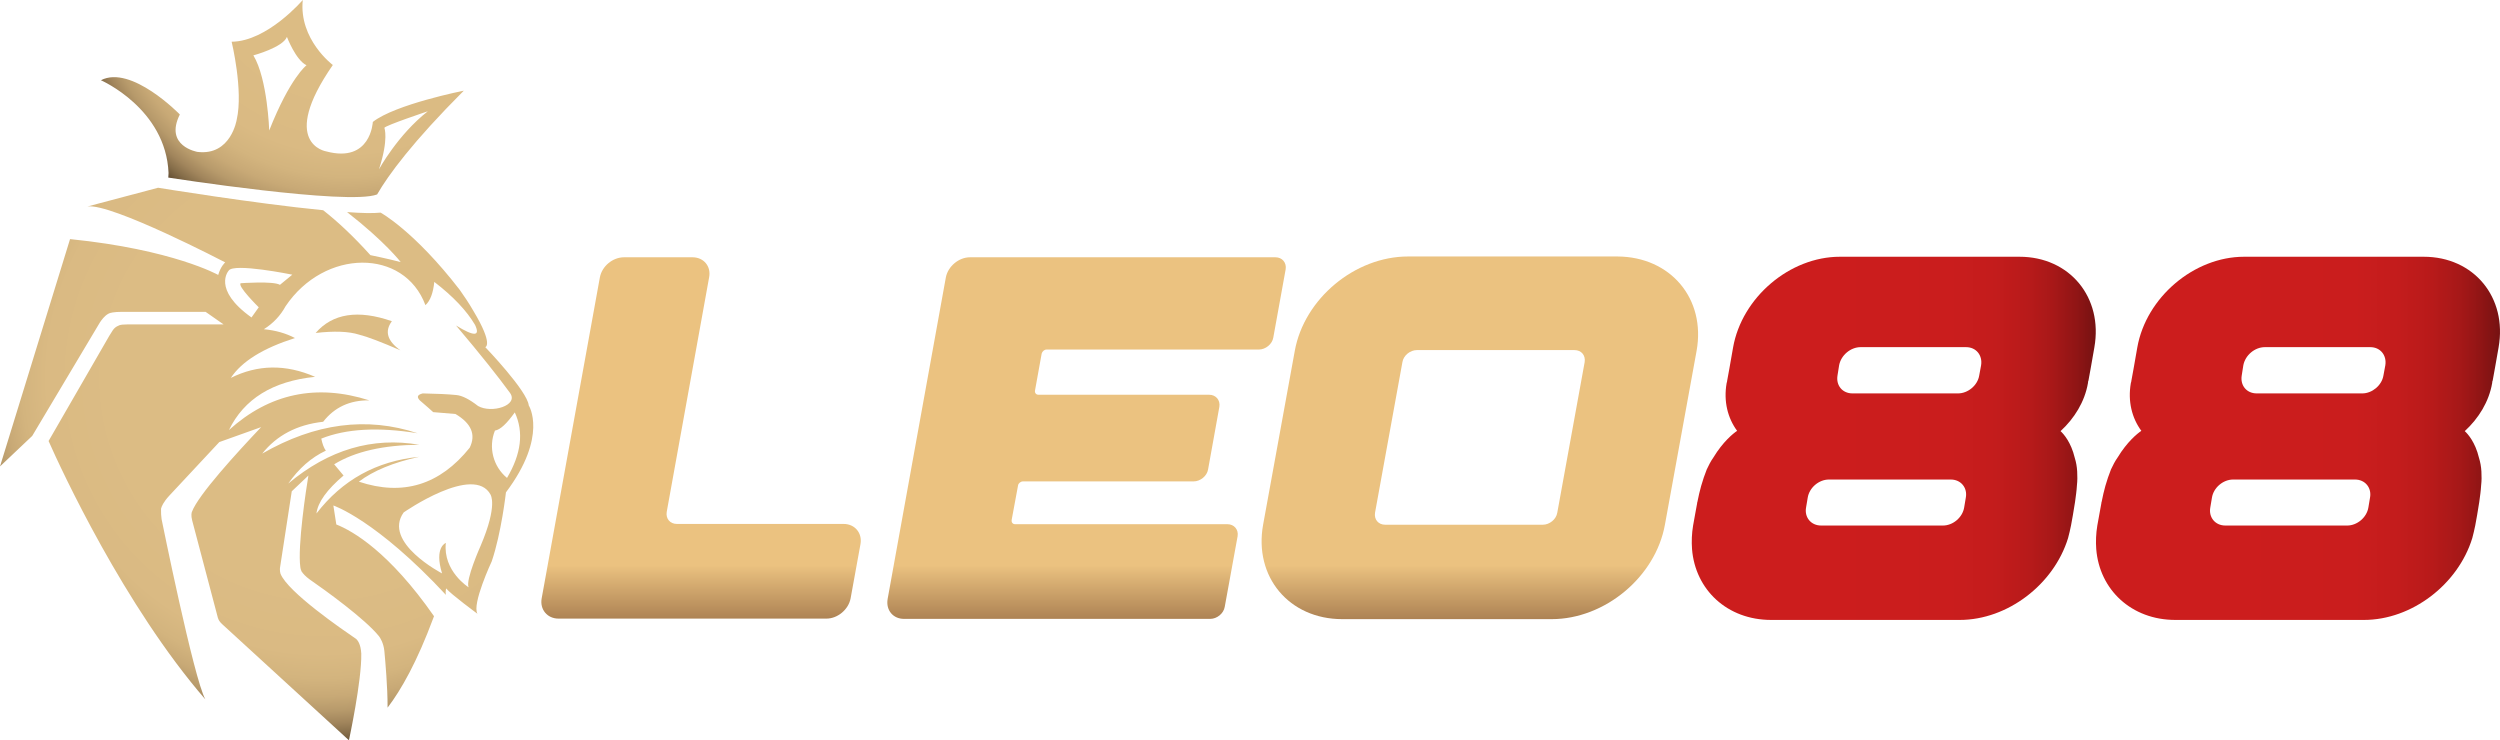
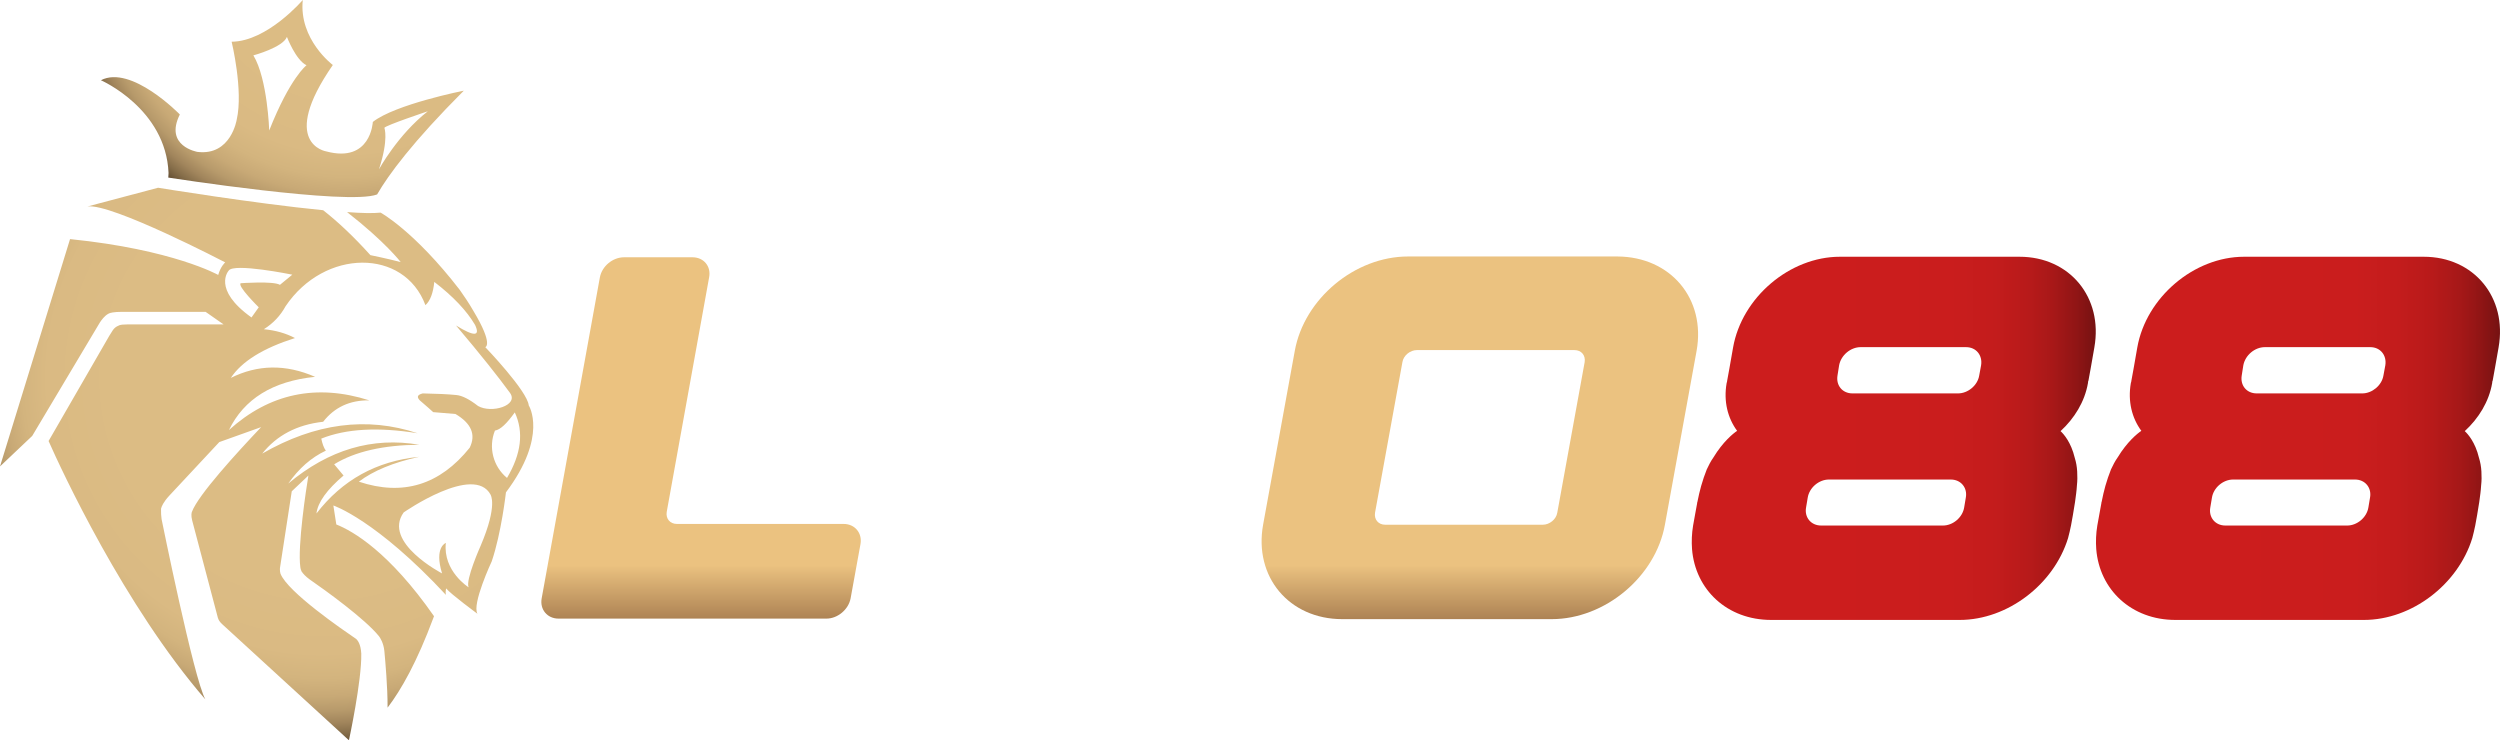
<svg xmlns="http://www.w3.org/2000/svg" width="206" height="61" viewBox="0 0 206 61" fill="none">
  <g id="offical logo">
    <g id="Group 11">
-       <path id="Vector" d="M73.139 49.364L77.939 22.853C78.116 21.949 79 21.2 79.929 21.2H105.098C105.651 21.2 106.027 21.641 105.938 22.192L104.921 27.811C104.832 28.362 104.28 28.803 103.727 28.803H86.232C86.055 28.803 85.879 28.957 85.834 29.134L85.281 32.197C85.259 32.373 85.37 32.527 85.569 32.527H99.635C100.188 32.527 100.564 32.968 100.476 33.519L99.547 38.676C99.458 39.227 98.905 39.668 98.352 39.668H84.286C84.109 39.668 83.91 39.822 83.888 39.998L83.357 42.863C83.335 43.039 83.446 43.194 83.645 43.194H101.139C101.692 43.194 102.068 43.634 101.979 44.185L100.918 50.003C100.829 50.554 100.276 50.995 99.724 50.995H74.533C73.604 51.017 72.985 50.29 73.139 49.364Z" fill="url(#paint0_linear_4878_328)" />
      <path id="Vector_2" d="M51.421 21.2H57.061C57.989 21.2 58.609 21.949 58.432 22.853L54.938 42.18C54.849 42.731 55.203 43.172 55.778 43.172H69.512C70.441 43.172 71.06 43.921 70.906 44.824L70.087 49.32C69.91 50.224 69.026 50.973 68.097 50.973H46.025C45.096 50.973 44.476 50.224 44.631 49.32L49.43 22.853C49.607 21.927 50.492 21.2 51.421 21.2Z" fill="url(#paint1_linear_4878_328)" />
      <path id="Vector_3" d="M139.799 28.913L137.189 43.238C136.415 47.535 132.235 51.017 127.856 51.017H110.605C106.226 51.017 103.306 47.535 104.08 43.238L106.69 28.913C107.464 24.616 111.644 21.134 116.023 21.134H133.274C137.653 21.156 140.573 24.616 139.799 28.913ZM130.576 29.839C130.665 29.288 130.311 28.847 129.736 28.847H116.753C116.2 28.847 115.647 29.288 115.559 29.839L113.303 42.246C113.215 42.797 113.568 43.238 114.143 43.238H127.126C127.679 43.238 128.232 42.797 128.32 42.246L130.576 29.839Z" fill="url(#paint2_linear_4878_328)" />
      <path id="Vector_4" d="M170.983 41.364L170.806 42.444L170.651 43.304C170.585 43.656 170.497 43.987 170.408 44.34C169.236 48.152 165.432 51.083 161.473 51.083H145.947C142.32 51.083 139.688 48.593 139.423 45.243C139.378 44.626 139.401 43.965 139.511 43.304L139.71 42.202L139.843 41.475C139.843 41.431 139.843 41.409 139.865 41.364C139.954 40.88 140.064 40.461 140.175 40.042C140.307 39.58 140.462 39.117 140.639 38.676C140.794 38.345 140.971 37.993 141.192 37.684C141.966 36.406 142.807 35.723 143.138 35.502C142.364 34.445 142.01 33.078 142.276 31.558C142.298 31.492 142.32 31.426 142.32 31.36L142.497 30.39L142.807 28.627C143.536 24.506 147.473 21.156 151.609 21.156H166.405C170.541 21.156 173.305 24.506 172.575 28.627L172.266 30.39L172.089 31.36C172.045 31.426 172.067 31.492 172.045 31.58C171.779 33.1 170.939 34.467 169.789 35.525C170.032 35.745 170.651 36.428 170.961 37.728C171.072 38.081 171.138 38.456 171.16 38.852C171.182 39.227 171.182 39.602 171.138 39.998C171.116 40.417 171.049 40.88 170.983 41.364ZM161.982 41.012C162.136 40.197 161.584 39.513 160.743 39.513H150.702C149.884 39.513 149.088 40.175 148.955 41.012L148.822 41.805C148.667 42.621 149.22 43.304 150.061 43.304H160.102C160.92 43.304 161.716 42.643 161.849 41.805L161.982 41.012ZM151.41 30.941C151.277 31.756 151.808 32.417 152.648 32.417H161.34C162.159 32.417 162.955 31.756 163.087 30.941L163.242 30.103C163.375 29.288 162.844 28.605 162.004 28.605H153.312C152.494 28.605 151.697 29.266 151.543 30.103L151.41 30.941Z" fill="url(#paint3_linear_4878_328)" />
      <path id="Vector_5" d="M204.291 41.364L204.114 42.444L203.959 43.304C203.893 43.656 203.804 43.987 203.716 44.34C202.543 48.152 198.739 51.083 194.781 51.083H179.255C175.628 51.083 172.996 48.593 172.73 45.243C172.686 44.626 172.708 43.965 172.819 43.304L173.018 42.202L173.151 41.475C173.151 41.431 173.151 41.409 173.173 41.364C173.261 40.88 173.372 40.461 173.482 40.042C173.615 39.58 173.77 39.117 173.947 38.676C174.102 38.345 174.279 37.993 174.5 37.684C175.274 36.406 176.114 35.723 176.446 35.502C175.672 34.445 175.318 33.078 175.583 31.558C175.605 31.492 175.628 31.426 175.628 31.36L175.805 30.39L176.114 28.627C176.844 24.506 180.781 21.156 184.917 21.156H199.713C203.848 21.156 206.613 24.506 205.883 28.627L205.573 30.39L205.397 31.36C205.352 31.426 205.374 31.492 205.352 31.58C205.087 33.1 204.246 34.467 203.096 35.525C203.34 35.745 203.959 36.428 204.269 37.728C204.379 38.081 204.446 38.456 204.468 38.852C204.49 39.227 204.49 39.602 204.445 39.998C204.423 40.417 204.357 40.88 204.291 41.364ZM195.289 41.012C195.444 40.197 194.891 39.513 194.051 39.513H184.01C183.191 39.513 182.395 40.175 182.263 41.012L182.13 41.805C181.975 42.621 182.528 43.304 183.368 43.304H193.409C194.228 43.304 195.024 42.643 195.157 41.805L195.289 41.012ZM184.718 30.941C184.585 31.756 185.116 32.417 185.956 32.417H194.648C195.466 32.417 196.262 31.756 196.395 30.941L196.55 30.103C196.683 29.288 196.152 28.605 195.311 28.605H186.62C185.801 28.605 185.005 29.266 184.85 30.103L184.718 30.941Z" fill="url(#paint4_linear_4878_328)" />
-       <path id="Vector_6" fill-rule="evenodd" clip-rule="evenodd" d="M32.29 26.467C29.503 25.497 27.402 25.828 26.009 27.437C27.535 27.261 28.729 27.305 29.57 27.569C30.277 27.745 31.428 28.186 32.998 28.869C31.914 28.098 31.671 27.305 32.29 26.467Z" fill="url(#paint5_radial_4878_328)" />
      <path id="Vector_7" d="M13.889 14.258L13.867 14.633C13.867 14.633 28.707 16.947 31.074 16.021C32.003 14.413 33.993 11.702 38.218 7.471C38.218 7.471 32.556 8.595 30.72 10.049C30.72 10.049 30.565 13.465 26.872 12.473C26.872 12.473 22.935 11.834 27.425 5.355C27.425 5.355 24.616 3.262 24.948 0C24.948 0 22.028 3.416 19.087 3.438C19.087 3.438 20.06 7.449 19.507 9.851C19.507 9.851 19.043 12.848 16.278 12.517C16.278 12.517 13.513 12.055 14.818 9.432C14.818 9.432 10.815 5.311 8.316 6.611C8.316 6.611 13.668 8.947 13.889 14.258ZM31.671 10.534C31.759 10.336 35.254 9.168 35.254 9.168C32.777 11.107 31.229 13.95 31.229 13.95C32.047 11.438 31.671 10.534 31.671 10.534ZM23.643 3.041C23.643 3.041 24.372 4.958 25.257 5.377C25.257 5.377 23.908 6.391 22.183 10.754C22.183 10.754 22.05 6.501 20.878 4.562C20.9 4.562 23.311 3.901 23.643 3.041Z" fill="url(#paint6_radial_4878_328)" />
      <path id="Vector_8" fill-rule="evenodd" clip-rule="evenodd" d="M43.57 33.409C43.459 32.219 39.987 28.605 39.987 28.605C39.987 28.605 40.694 28.428 39.014 25.63C38.638 24.969 38.195 24.329 37.886 23.889C34.126 19.018 31.361 17.52 31.361 17.52C30.742 17.586 29.769 17.564 28.597 17.476C31.737 19.922 33.02 21.597 33.02 21.597C31.936 21.31 30.521 21.024 30.521 21.024C29.172 19.525 27.867 18.291 26.628 17.322C20.989 16.771 13.027 15.47 13.027 15.47L7.21 17.013C9.178 16.727 18.556 21.619 18.556 21.619C18.556 21.619 18.18 21.949 17.981 22.655C17.981 22.655 14.265 20.561 5.772 19.702L0 38.434L2.654 35.921L8.227 26.577C8.36 26.379 8.603 26.026 8.935 25.85C8.957 25.85 8.957 25.828 8.979 25.828C9.068 25.784 9.355 25.696 10.063 25.696H16.941L18.423 26.732H10.505C10.174 26.732 9.975 26.754 9.842 26.798C9.687 26.864 9.554 26.93 9.466 27.018C9.377 27.084 9.245 27.261 9.001 27.679L4.003 36.34C5.065 38.742 10.24 49.915 16.919 57.628C15.968 55.909 13.314 42.775 13.314 42.775C13.27 42.489 13.27 42.246 13.27 42.07C13.27 42.026 13.27 41.96 13.27 41.916C13.314 41.739 13.447 41.387 13.956 40.836L18.069 36.428L21.519 35.194C19.551 37.266 16.322 40.792 15.813 42.18C15.791 42.224 15.725 42.466 15.835 42.885L17.959 50.929L17.981 50.973C18.003 51.061 18.091 51.237 18.312 51.436L28.752 61C28.752 61 29.813 56.108 29.769 53.86C29.725 53.044 29.459 52.758 29.349 52.648C29.327 52.626 29.305 52.626 29.282 52.604C28.221 51.877 23.709 48.791 23.112 47.271C23.046 47.05 23.068 46.808 23.068 46.808L24.041 40.483L25.412 39.183C25.235 40.241 24.505 45.001 24.748 46.742C24.748 46.742 24.771 46.918 24.837 47.05C24.837 47.05 24.837 47.05 24.837 47.072C24.837 47.072 24.837 47.094 24.859 47.094C24.97 47.271 25.169 47.491 25.5 47.733C26.805 48.637 30.078 50.995 31.229 52.427C31.317 52.538 31.605 52.978 31.671 53.639C31.759 54.587 31.936 56.615 31.936 58.201V58.245V58.267V58.311C33.064 56.835 34.369 54.521 35.696 50.951L35.763 50.775C32.091 45.508 29.105 43.767 27.712 43.216L27.469 41.651C27.469 41.651 30.985 42.819 36.758 49.034L36.736 48.99C36.691 48.813 36.758 48.483 36.758 48.483C37.156 48.968 39.345 50.576 39.345 50.576C38.859 49.805 40.518 46.257 40.518 46.257C41.314 43.921 41.69 40.571 41.69 40.571C45.184 35.921 43.57 33.409 43.57 33.409ZM18.843 22.302C19.241 21.641 24.085 22.633 24.085 22.633L23.068 23.47C22.515 23.14 19.839 23.338 19.839 23.338C19.507 23.536 21.32 25.321 21.32 25.321L20.723 26.159C17.45 23.823 18.843 22.302 18.843 22.302ZM29.57 39.69C30.764 38.786 32.423 38.103 34.546 37.64C31.007 37.993 28.199 39.557 26.075 42.312C26.186 41.387 26.938 40.351 28.309 39.183C27.8 38.566 27.535 38.257 27.535 38.257C29.26 37.199 31.605 36.67 34.546 36.648C30.698 35.987 27.093 37.045 23.753 39.844C24.616 38.61 25.633 37.706 26.849 37.133C26.673 36.891 26.562 36.56 26.474 36.142C28.508 35.326 31.162 35.172 34.413 35.701C30.233 34.312 25.965 34.864 21.608 37.376C22.802 35.877 24.461 34.996 26.628 34.753C27.557 33.563 28.818 32.968 30.432 32.99C26.075 31.602 22.205 32.417 18.865 35.436C20.104 32.88 22.47 31.404 25.965 31.051C23.532 29.993 21.232 30.037 19.02 31.139C19.927 29.773 21.674 28.693 24.306 27.855C23.554 27.459 22.692 27.216 21.741 27.128C22.515 26.643 23.112 26.004 23.532 25.233C26.739 20.473 33.307 20.451 35.055 25.145C35.453 24.792 35.696 24.131 35.785 23.228C37.333 24.418 38.461 25.608 39.146 26.776C39.589 27.723 39.08 27.745 37.576 26.82C39.611 29.222 41.093 31.095 42.022 32.373C42.773 33.409 40.495 34.092 39.39 33.453C38.682 32.902 38.085 32.594 37.598 32.55C36.935 32.483 36.006 32.439 34.834 32.417C34.391 32.528 34.325 32.704 34.59 32.99C35.143 33.475 35.519 33.784 35.696 33.96C36.913 34.07 37.532 34.114 37.532 34.114C38.837 34.886 39.235 35.811 38.704 36.891C36.249 39.954 33.197 40.902 29.57 39.69ZM39.611 44.957C39.611 44.957 38.328 47.822 38.615 48.395C38.615 48.395 36.492 47.072 36.736 44.736C36.736 44.736 35.763 45.089 36.426 47.249C36.426 47.249 31.494 44.692 33.263 42.224C33.263 42.224 39.058 38.191 40.429 40.77C40.407 40.77 41.048 41.585 39.611 44.957ZM41.778 39.381C40.628 38.434 40.23 36.847 40.783 35.48C41.225 35.414 41.756 34.907 42.42 33.982C43.172 35.613 42.95 37.398 41.778 39.381Z" fill="url(#paint7_radial_4878_328)" />
    </g>
  </g>
  <defs>
    <linearGradient id="paint0_linear_4878_328" x1="89.543" y1="52.308" x2="89.543" y2="46.579" gradientUnits="userSpaceOnUse">
      <stop stop-color="#9B7047" />
      <stop offset="1" stop-color="#EBC280" />
    </linearGradient>
    <linearGradient id="paint1_linear_4878_328" x1="57.766" y1="52.308" x2="57.766" y2="46.579" gradientUnits="userSpaceOnUse">
      <stop stop-color="#9B7047" />
      <stop offset="1" stop-color="#EBC280" />
    </linearGradient>
    <linearGradient id="paint2_linear_4878_328" x1="121.952" y1="52.308" x2="121.952" y2="46.579" gradientUnits="userSpaceOnUse">
      <stop stop-color="#9B7047" />
      <stop offset="1" stop-color="#EBC280" />
    </linearGradient>
    <linearGradient id="paint3_linear_4878_328" x1="139.385" y1="36.111" x2="172.671" y2="36.111" gradientUnits="userSpaceOnUse">
      <stop offset="0.33" stop-color="#CC1D1D" />
      <stop offset="0.641" stop-color="#CA1D1D" />
      <stop offset="0.753" stop-color="#C31C1C" />
      <stop offset="0.832" stop-color="#B81A1A" />
      <stop offset="0.897" stop-color="#A71818" />
      <stop offset="0.951" stop-color="#911515" />
      <stop offset="0.999" stop-color="#761212" />
      <stop offset="1" stop-color="#761212" />
    </linearGradient>
    <linearGradient id="paint4_linear_4878_328" x1="172.692" y1="36.111" x2="205.979" y2="36.111" gradientUnits="userSpaceOnUse">
      <stop offset="0.33" stop-color="#CC1D1D" />
      <stop offset="0.641" stop-color="#CA1D1D" />
      <stop offset="0.753" stop-color="#C31C1C" />
      <stop offset="0.832" stop-color="#B81A1A" />
      <stop offset="0.897" stop-color="#A71818" />
      <stop offset="0.951" stop-color="#911515" />
      <stop offset="0.999" stop-color="#761212" />
      <stop offset="1" stop-color="#761212" />
    </linearGradient>
    <radialGradient id="paint5_radial_4878_328" cx="0" cy="0" r="1" gradientUnits="userSpaceOnUse" gradientTransform="translate(38.445 20.485) scale(41.476 41.328)">
      <stop offset="0.461" stop-color="#DCBC84" />
      <stop offset="0.685" stop-color="#DABA83" />
      <stop offset="0.766" stop-color="#D3B47E" />
      <stop offset="0.824" stop-color="#C8A976" />
      <stop offset="0.871" stop-color="#B79A6B" />
      <stop offset="0.911" stop-color="#A1855C" />
      <stop offset="0.946" stop-color="#856D49" />
      <stop offset="0.978" stop-color="#665034" />
      <stop offset="1" stop-color="#4A3621" />
    </radialGradient>
    <radialGradient id="paint6_radial_4878_328" cx="0" cy="0" r="1" gradientUnits="userSpaceOnUse" gradientTransform="translate(28.616 -3.956) rotate(0.926) scale(24.285 24.198)">
      <stop offset="0.461" stop-color="#DCBC84" />
      <stop offset="0.685" stop-color="#DABA83" />
      <stop offset="0.766" stop-color="#D3B47E" />
      <stop offset="0.824" stop-color="#C8A976" />
      <stop offset="0.871" stop-color="#B79A6B" />
      <stop offset="0.911" stop-color="#A1855C" />
      <stop offset="0.946" stop-color="#856D49" />
      <stop offset="0.978" stop-color="#665034" />
      <stop offset="1" stop-color="#4A3621" />
    </radialGradient>
    <radialGradient id="paint7_radial_4878_328" cx="0" cy="0" r="1" gradientUnits="userSpaceOnUse" gradientTransform="translate(26.557 31.187) scale(30.733 30.623)">
      <stop offset="0.552" stop-color="#DCBC84" />
      <stop offset="0.739" stop-color="#DABA83" />
      <stop offset="0.806" stop-color="#D3B47E" />
      <stop offset="0.854" stop-color="#C8A976" />
      <stop offset="0.893" stop-color="#B79A6B" />
      <stop offset="0.926" stop-color="#A1855C" />
      <stop offset="0.955" stop-color="#856D49" />
      <stop offset="0.981" stop-color="#665034" />
      <stop offset="1" stop-color="#4A3621" />
    </radialGradient>
  </defs>
</svg>